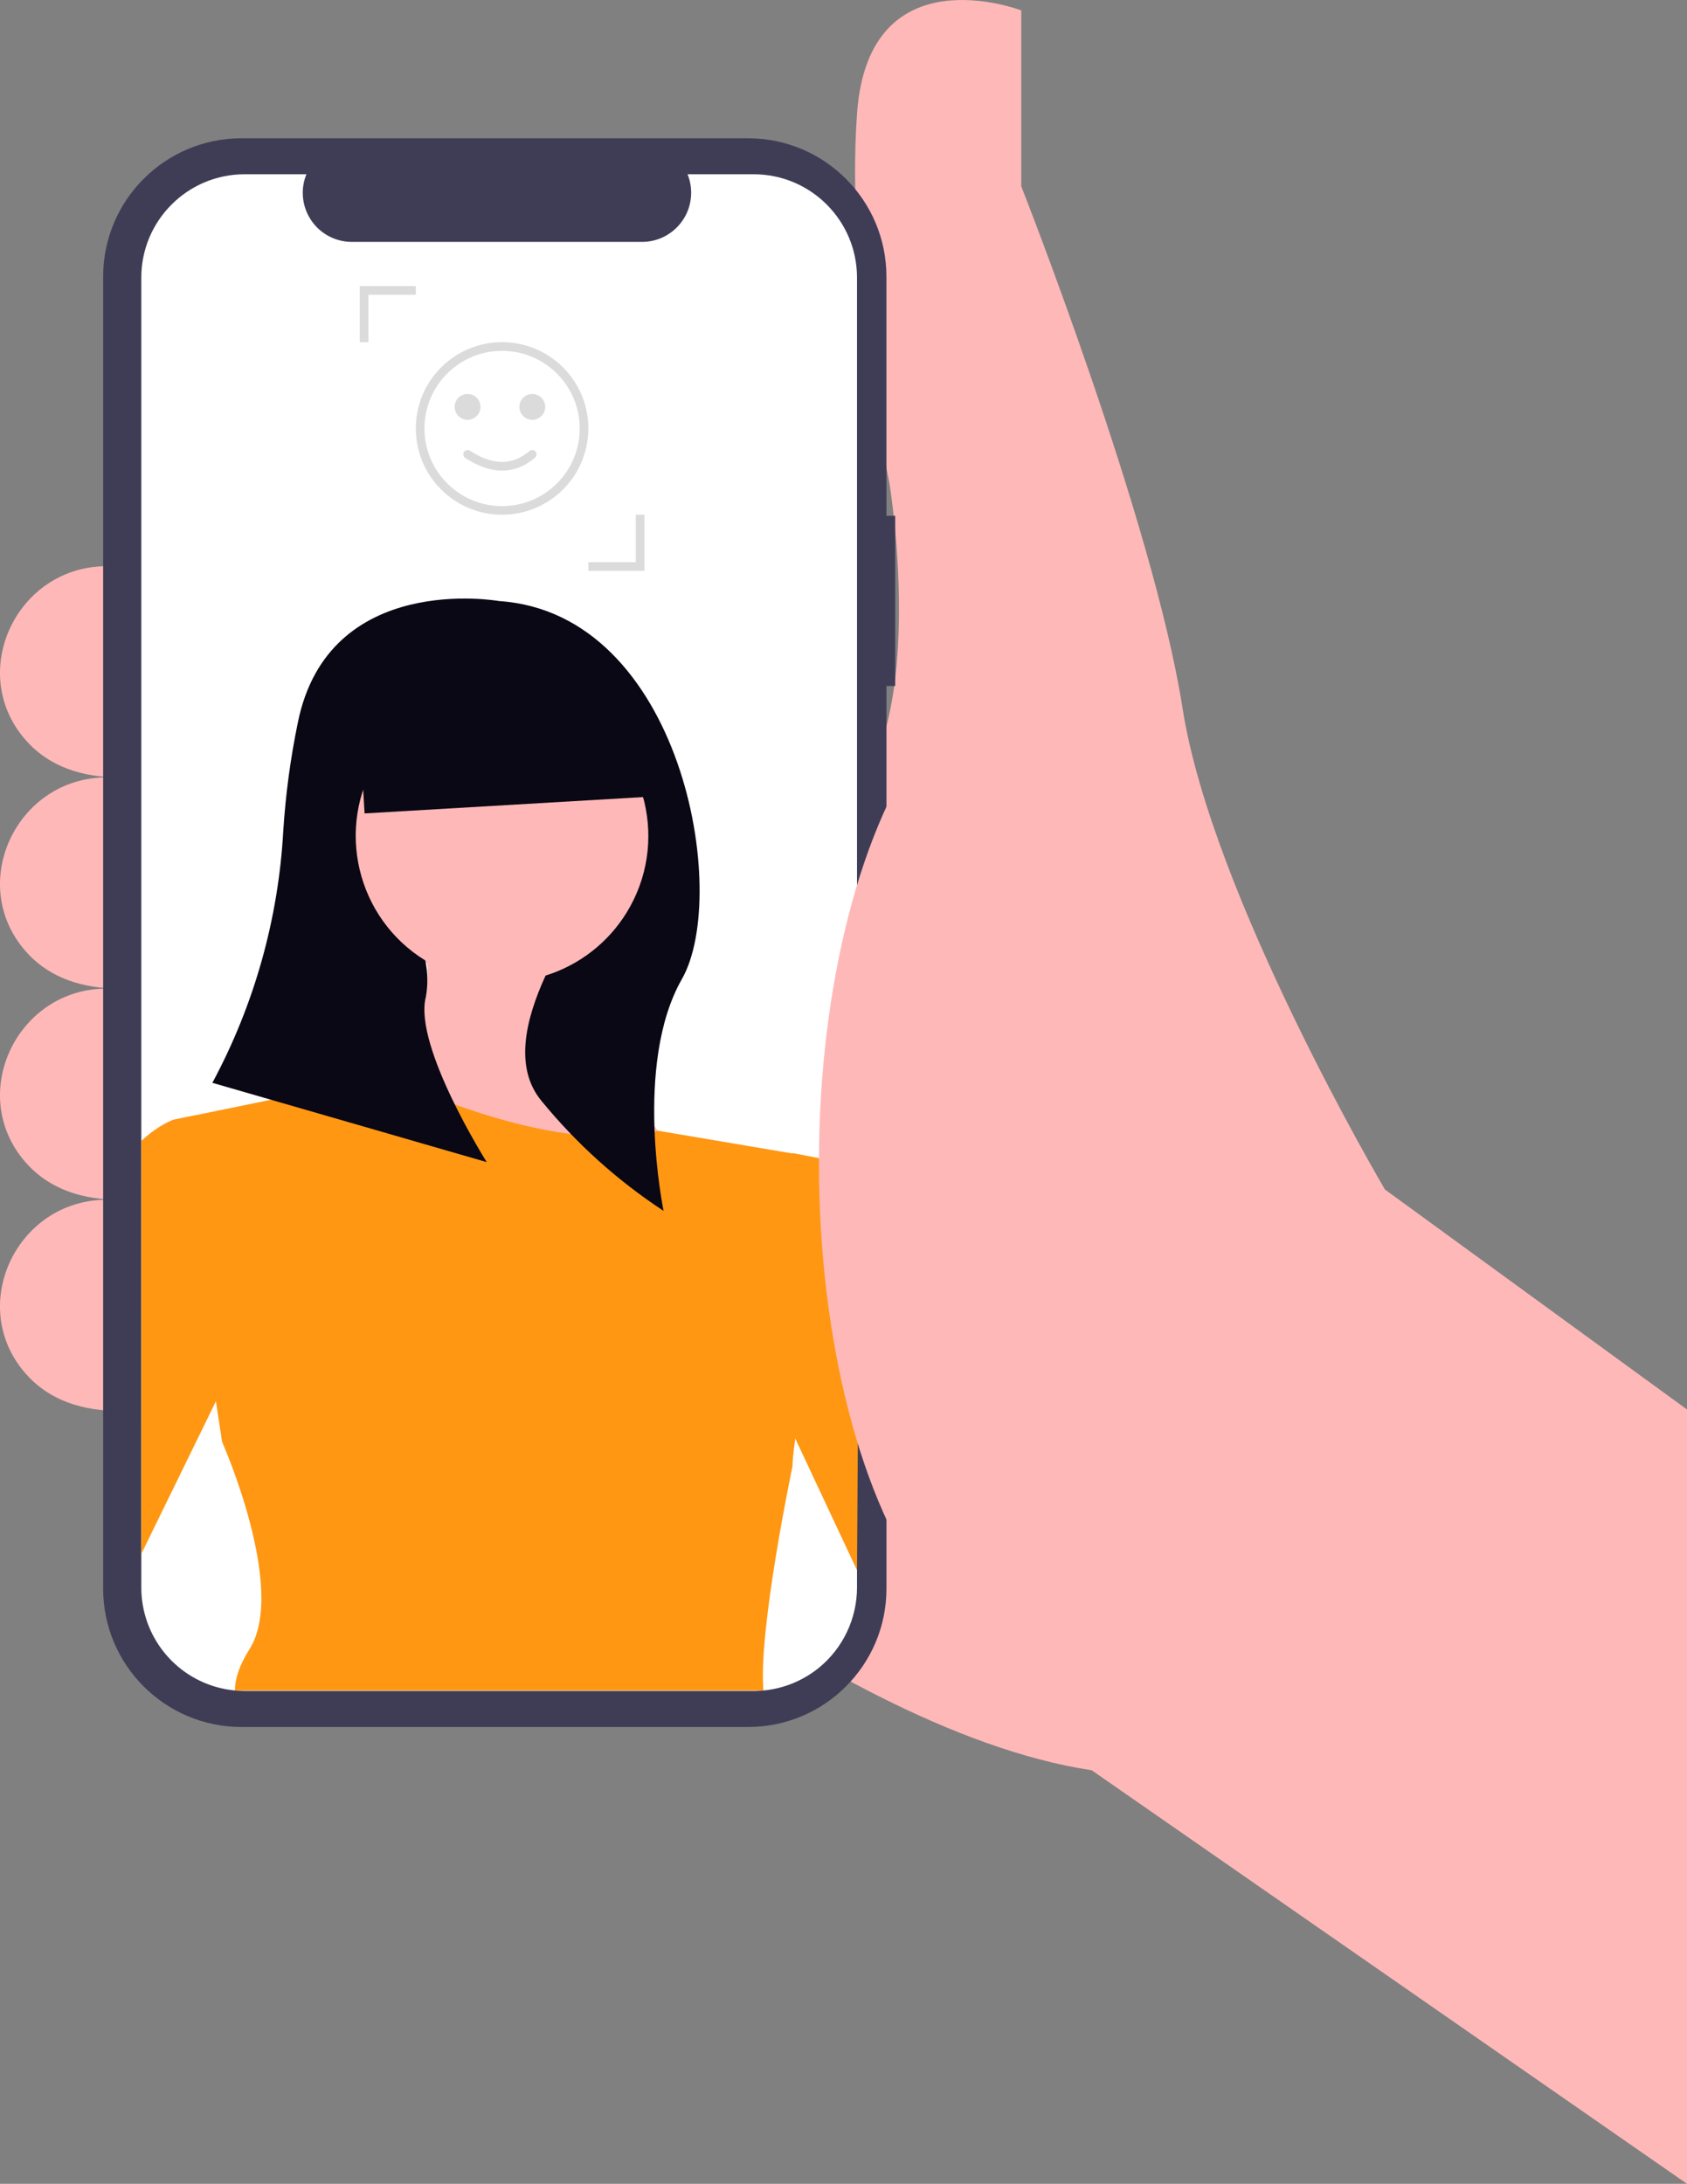
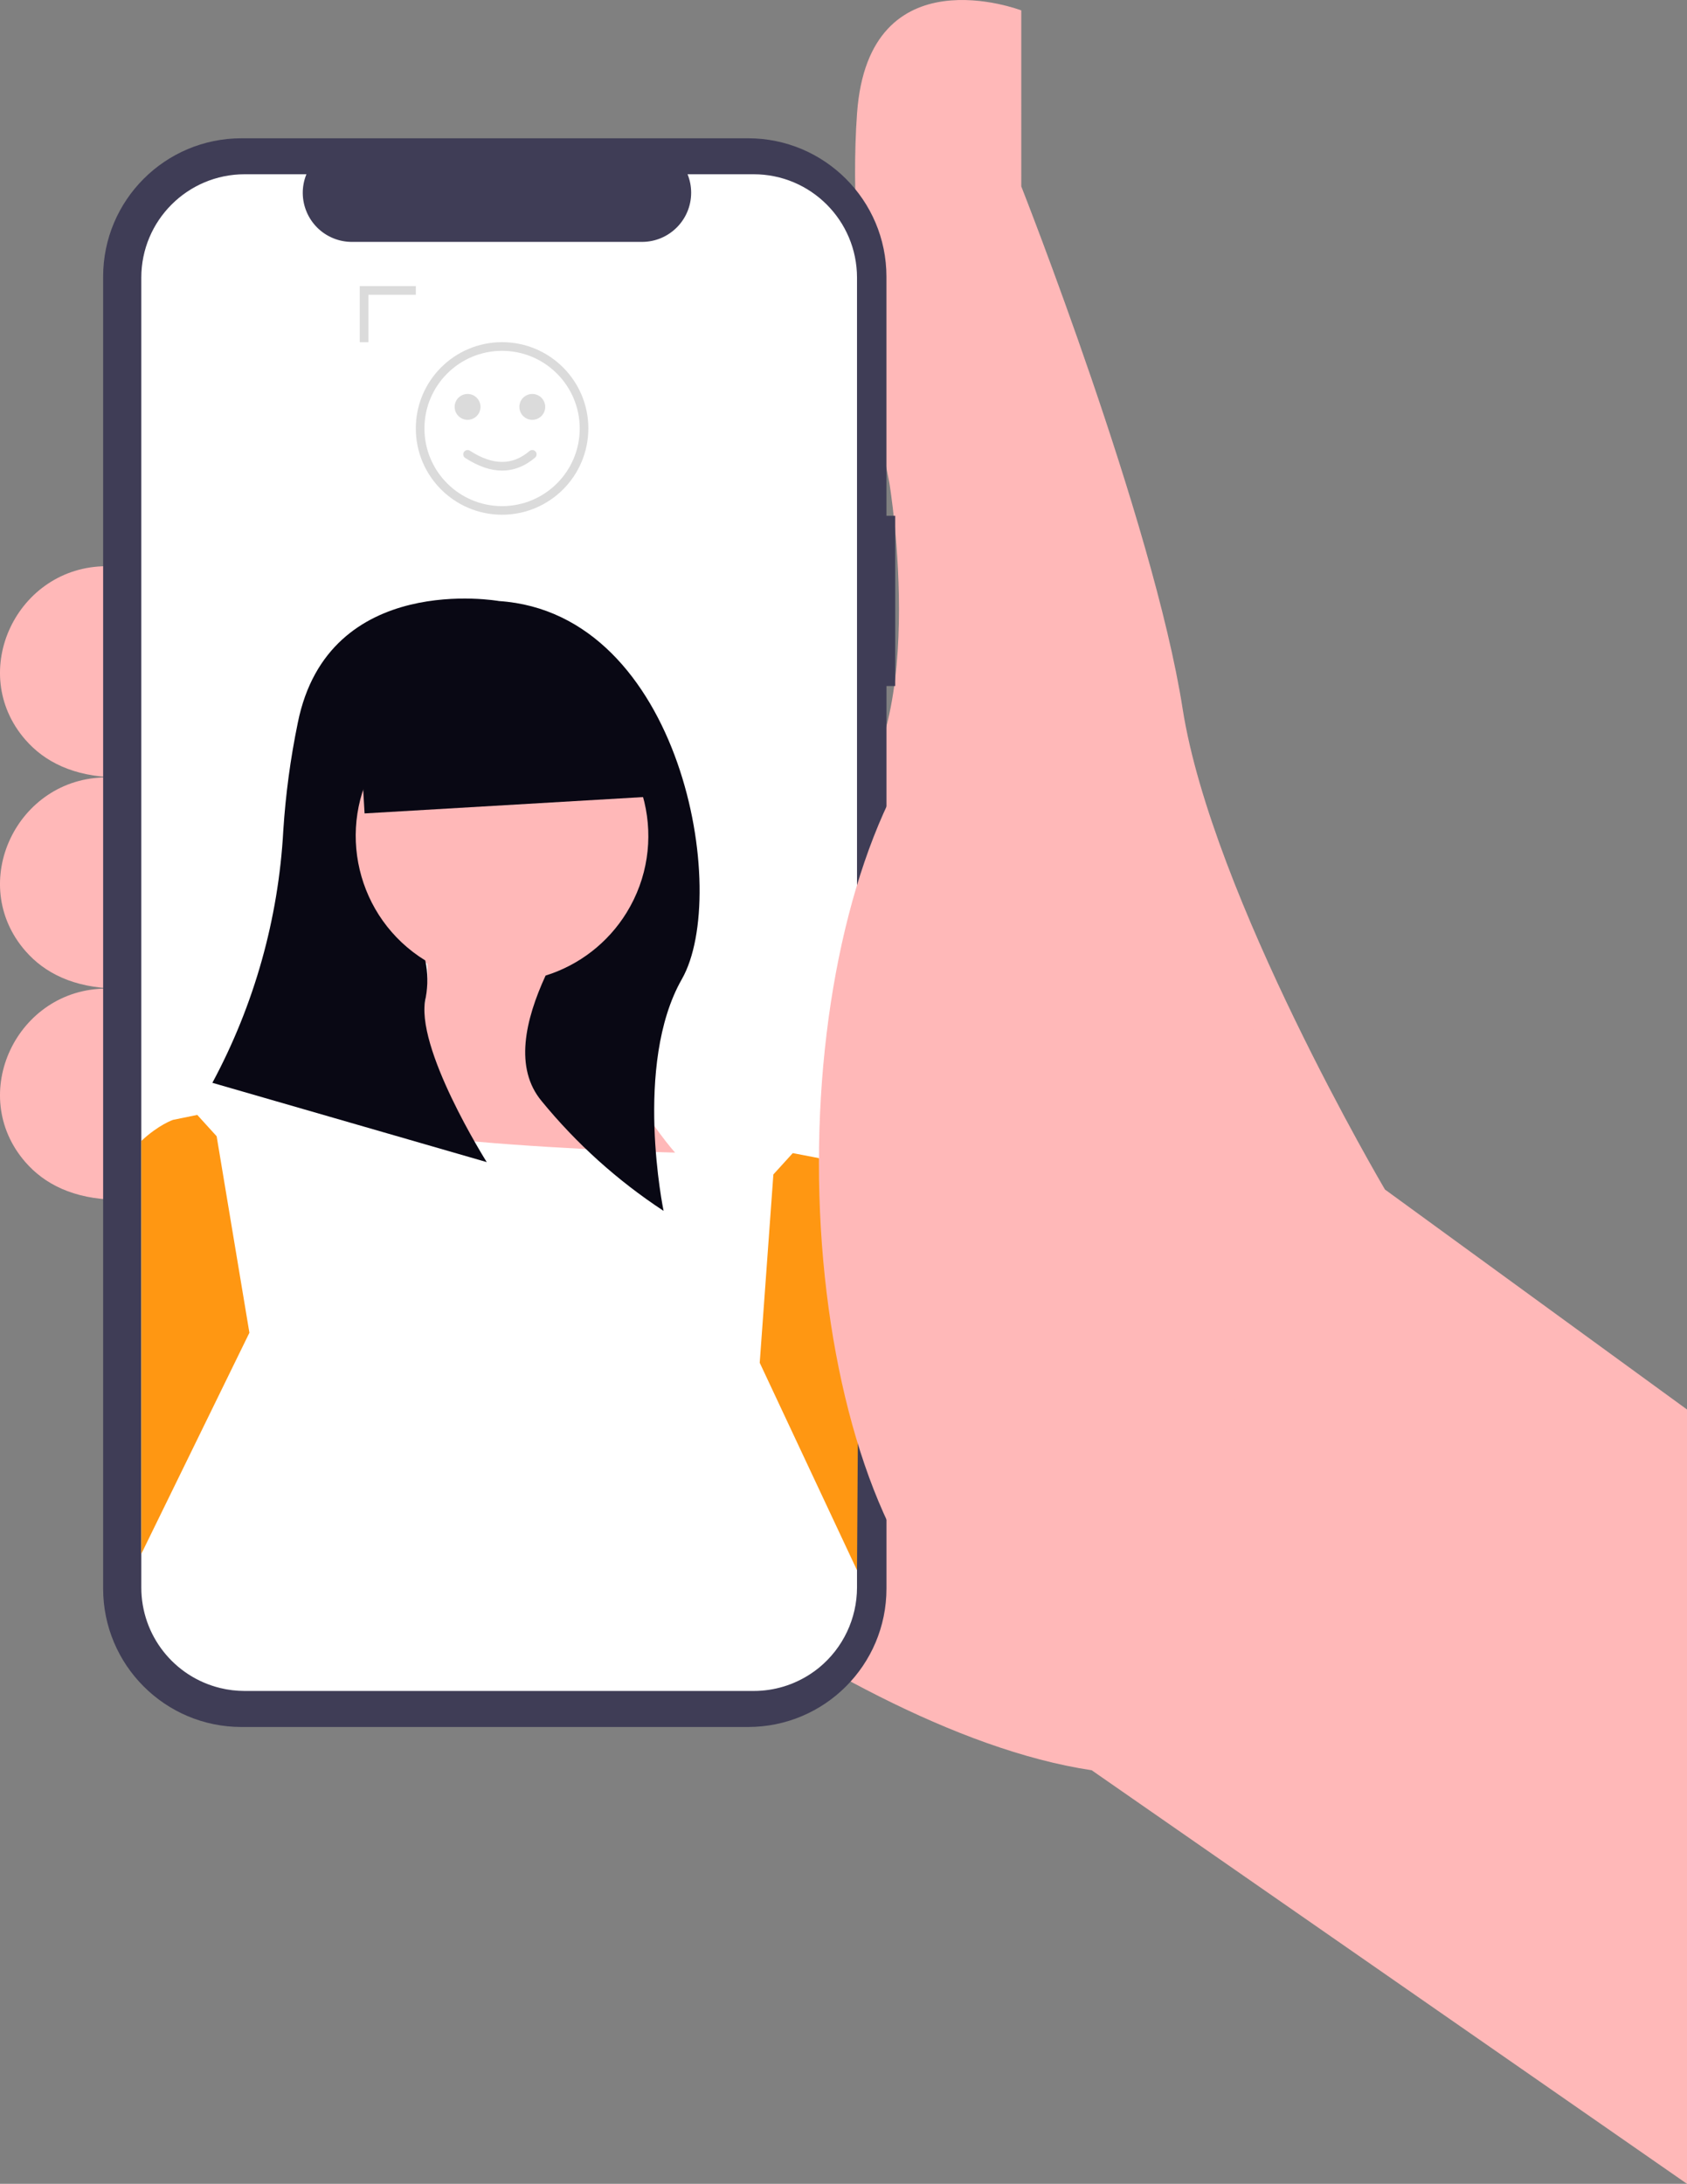
<svg xmlns="http://www.w3.org/2000/svg" id="Layer_1" viewBox="0 0 608.16 787.14">
  <rect x="0" y="0" width="608.16" height="787.14" fill="#808080" stroke="none" />
  <defs>
    <style>      .st0 {        fill: #dbdbdb;      }      .st1 {        fill: #3f3d56;      }      .st2 {        fill: #ffb8b8;      }      .st3 {        fill: #fff;      }      .st4 {        fill: #ff9712;      }      .st5 {        fill: #090814;      }    </style>
  </defs>
  <path class="st2" d="M608.16,508.04l-108.89-79.29s-62.38-105.72-72.95-173.38-58.15-188.18-58.15-188.18V3.75s-54.97-21.14-59.2,37c-4.23,58.15,11.63,133.21,11.63,133.21,0,0,15.86,95.15-20.09,119.46l-131.09,214.61s125.81,115.24,224.13,130.04l214.61,149.07v-279.1Z" />
  <path class="st2" d="M42.02,204.09h-3.59c-32.34,0-50.52,38.18-29.27,62.56,6.84,7.85,17.24,13.28,32.86,13.56v-76.12Z" />
  <path class="st2" d="M42.02,280.21h-3.59c-32.34,0-50.52,38.18-29.27,62.56,6.84,7.85,17.24,13.28,32.86,13.56v-76.12Z" />
  <path class="st2" d="M42.02,356.33h-3.59c-32.34,0-50.52,38.18-29.27,62.56,6.84,7.85,17.24,13.28,32.86,13.56v-76.12Z" />
-   <path class="st2" d="M42.02,432.45h-3.59c-32.34,0-50.52,38.18-29.27,62.56,6.84,7.85,17.24,13.28,32.86,13.56v-76.12Z" />
  <path class="st1" d="M322.71,185.92h-3.15v-86.19c0-27.55-22.33-49.89-49.89-49.89H87.07c-27.55,0-49.89,22.33-49.89,49.89h0v472.86c0,27.55,22.33,49.89,49.89,49.89h182.61c27.55,0,49.89-22.33,49.89-49.89h0V247.27h3.15v-61.35Z" />
  <path class="st3" d="M308.95,100.07v472.16c-.02,11.18-5.04,21.77-13.68,28.86-.94.77-1.93,1.5-2.95,2.17-6.11,4.07-13.29,6.24-20.63,6.23H88.2c-2.97,0-5.94-.35-8.83-1.06-16.69-4.07-28.43-19.02-28.43-36.2V100.07c0-20.58,16.68-37.25,37.26-37.26h22.26c-3.69,9.05.65,19.38,9.7,23.07,2.12.87,4.39,1.31,6.69,1.31h104.61c9.78-.01,17.71-7.95,17.7-17.74,0-2.28-.44-4.53-1.3-6.64h23.83c20.58,0,37.25,16.68,37.26,37.26Z" />
  <path class="st0" d="M181,185.53c-17.17,0-31.1-13.92-31.1-31.1,0-17.17,13.92-31.1,31.1-31.1,17.17,0,31.1,13.92,31.1,31.1h0c-.02,17.17-13.93,31.08-31.1,31.1ZM181,126.45c-15.46,0-27.99,12.53-27.99,27.99,0,15.46,12.53,27.99,27.99,27.99,15.46,0,27.99-12.53,27.99-27.99h0c-.02-15.45-12.54-27.97-27.99-27.99h0Z" />
  <circle class="st0" cx="168.56" cy="146.66" r="4.66" />
  <circle class="st0" cx="191.89" cy="146.66" r="4.66" />
  <path class="st0" d="M181.02,169.62c-4.18,0-8.62-1.52-13.3-4.55-.72-.47-.93-1.43-.46-2.15.47-.72,1.43-.92,2.15-.46,8.24,5.34,15.26,5.38,21.47.12.66-.55,1.64-.47,2.19.18.55.65.47,1.63-.18,2.19-3.67,3.11-7.64,4.67-11.87,4.67Z" />
-   <polygon class="st0" points="232.31 205.74 212.1 205.74 212.1 202.63 229.2 202.63 229.2 185.53 232.31 185.53 232.31 205.74" />
  <polygon class="st0" points="132.8 123.34 129.69 123.34 129.69 103.13 149.91 103.13 149.91 106.24 132.8 106.24 132.8 123.34" />
  <circle id="Ellipse_145" class="st2" cx="180.41" cy="293.46" r="60.01" />
  <path id="Path_800-256" class="st2" d="M152.87,336.75s9.84,43.28-25.58,59.03,116.08,19.67,116.08,19.67c0,0-37.38-41.32-27.55-84.6l-62.96,5.9Z" />
-   <path class="st4" d="M285.67,528.58s-12.39,59.03-10.45,80.74H84.67c.05-3.98,1.46-8.89,5.24-14.83,13.77-21.64-9.84-74.76-9.84-74.76l-17.71-116.09,76.73-15.74c68.87,31.48,98.03,19.64,98.03,19.64l52.49,8.89.98,79.69c-4.92,24.59-4.92,32.46-4.92,32.46Z" />
  <path id="Path_804-260" class="st4" d="M50.94,560.09l38.97-79.71-11.81-70.83-6.99-7.69-8.75,1.79s-5.15,1.72-11.43,7.61" />
  <path id="Path_806-262" class="st4" d="M308.95,565.97l-35.07-74.77,4.92-67.88,6.99-7.69,9.45,1.82,14.07,92.74-.37,55.79Z" />
  <path id="Path_807-263" class="st5" d="M179.88,216.64s-61.55-10.98-72.54,43.96c-2.63,12.76-4.37,25.69-5.21,38.69-1.73,31.84-10.46,62.91-25.57,91h0l98.91,28.58s-26.38-41.76-21.98-59.35c.81-4.41.75-8.94-.18-13.33-24.8-15.28-32.51-47.77-17.23-72.57,15.28-24.8,47.77-32.51,72.57-17.23,24.8,15.28,32.51,47.77,17.23,72.57-6.68,10.84-17.05,18.89-29.2,22.68-7.35,16-11.36,33.32-1.42,45.24,12.56,15.35,27.38,28.69,43.96,39.57,0,0-10.98-52.75,6.59-83.53,17.57-30.77,0-131.89-65.94-136.28Z" />
  <path id="Path_808-264" class="st5" d="M234.56,287.14l-103.13,6.05-2.84-48.33,89.76-3.23,16.21,45.5Z" />
  <path class="st4" d="M84.67,609.32" />
  <ellipse class="st2" cx="375.04" cy="419.23" rx="79.82" ry="178.67" />
</svg>